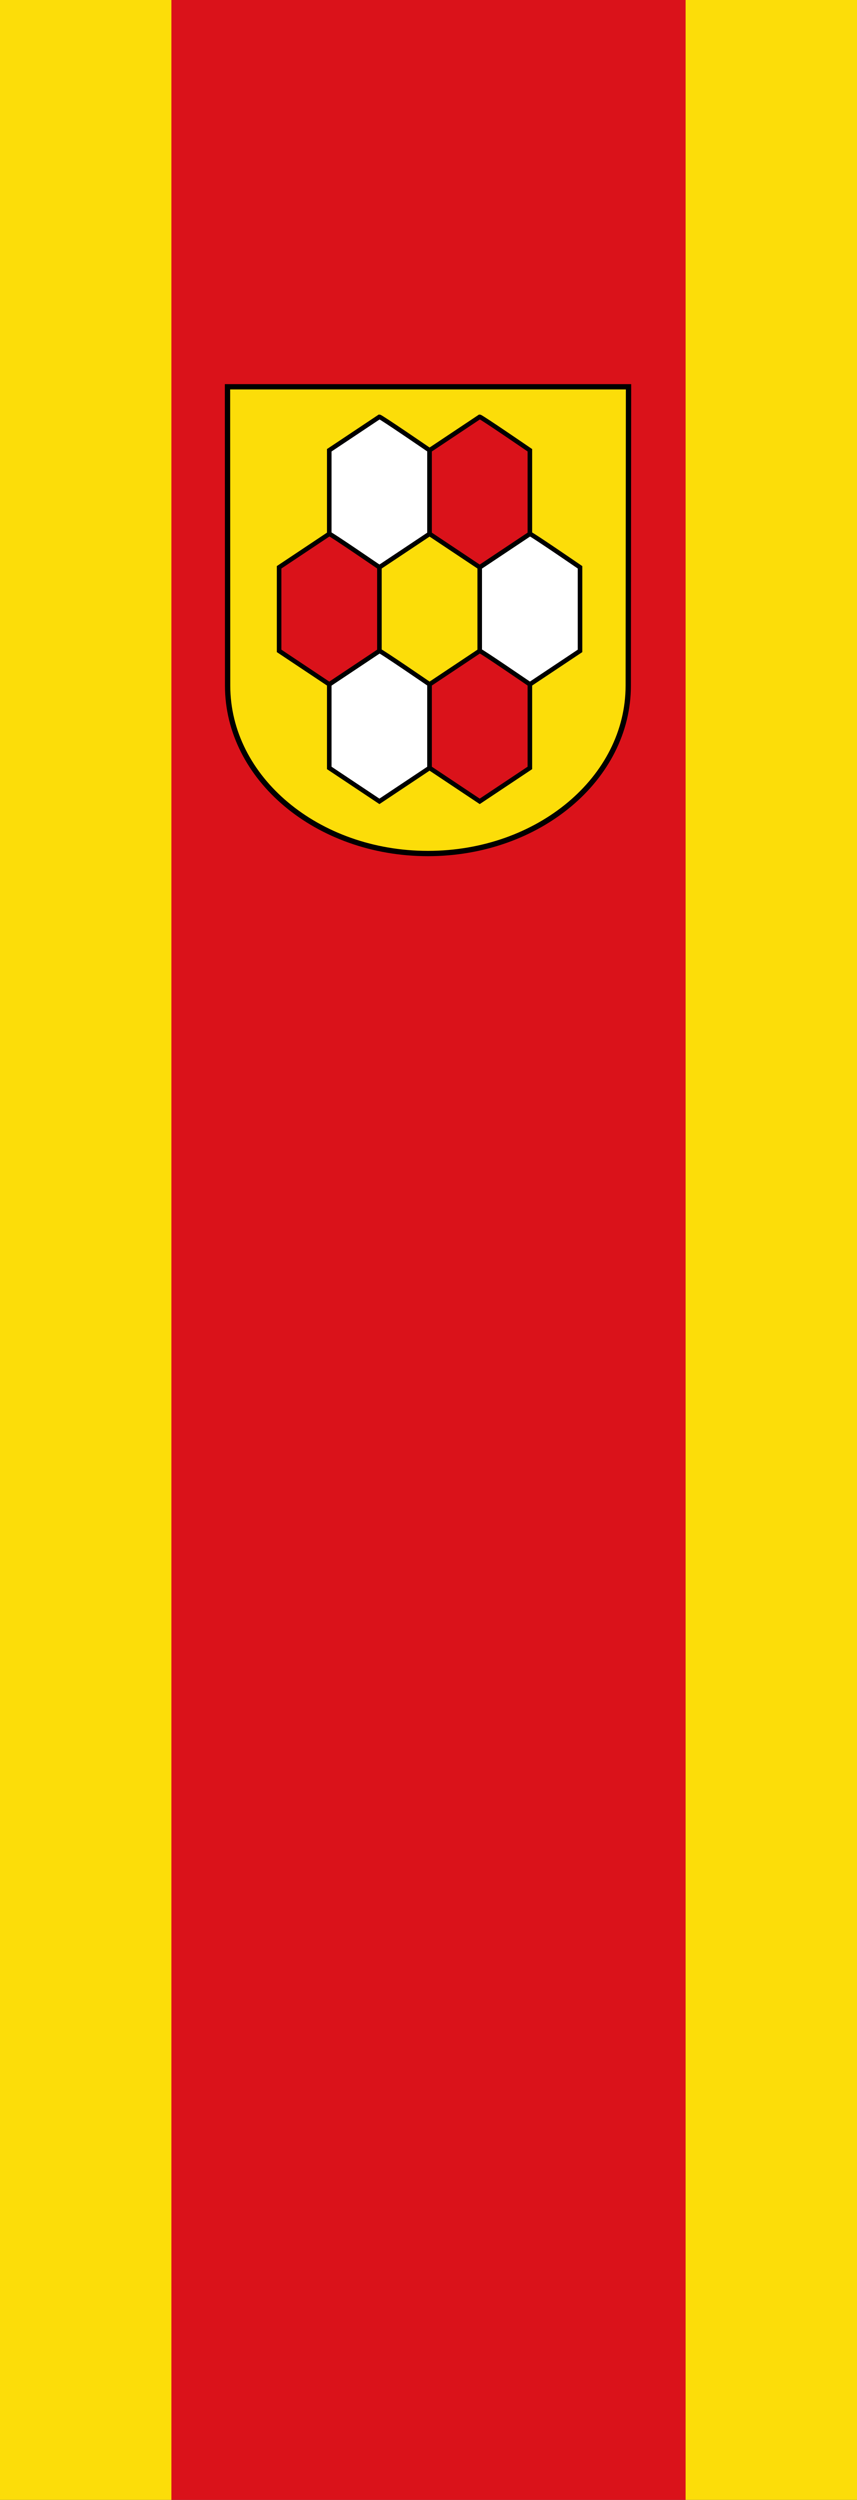
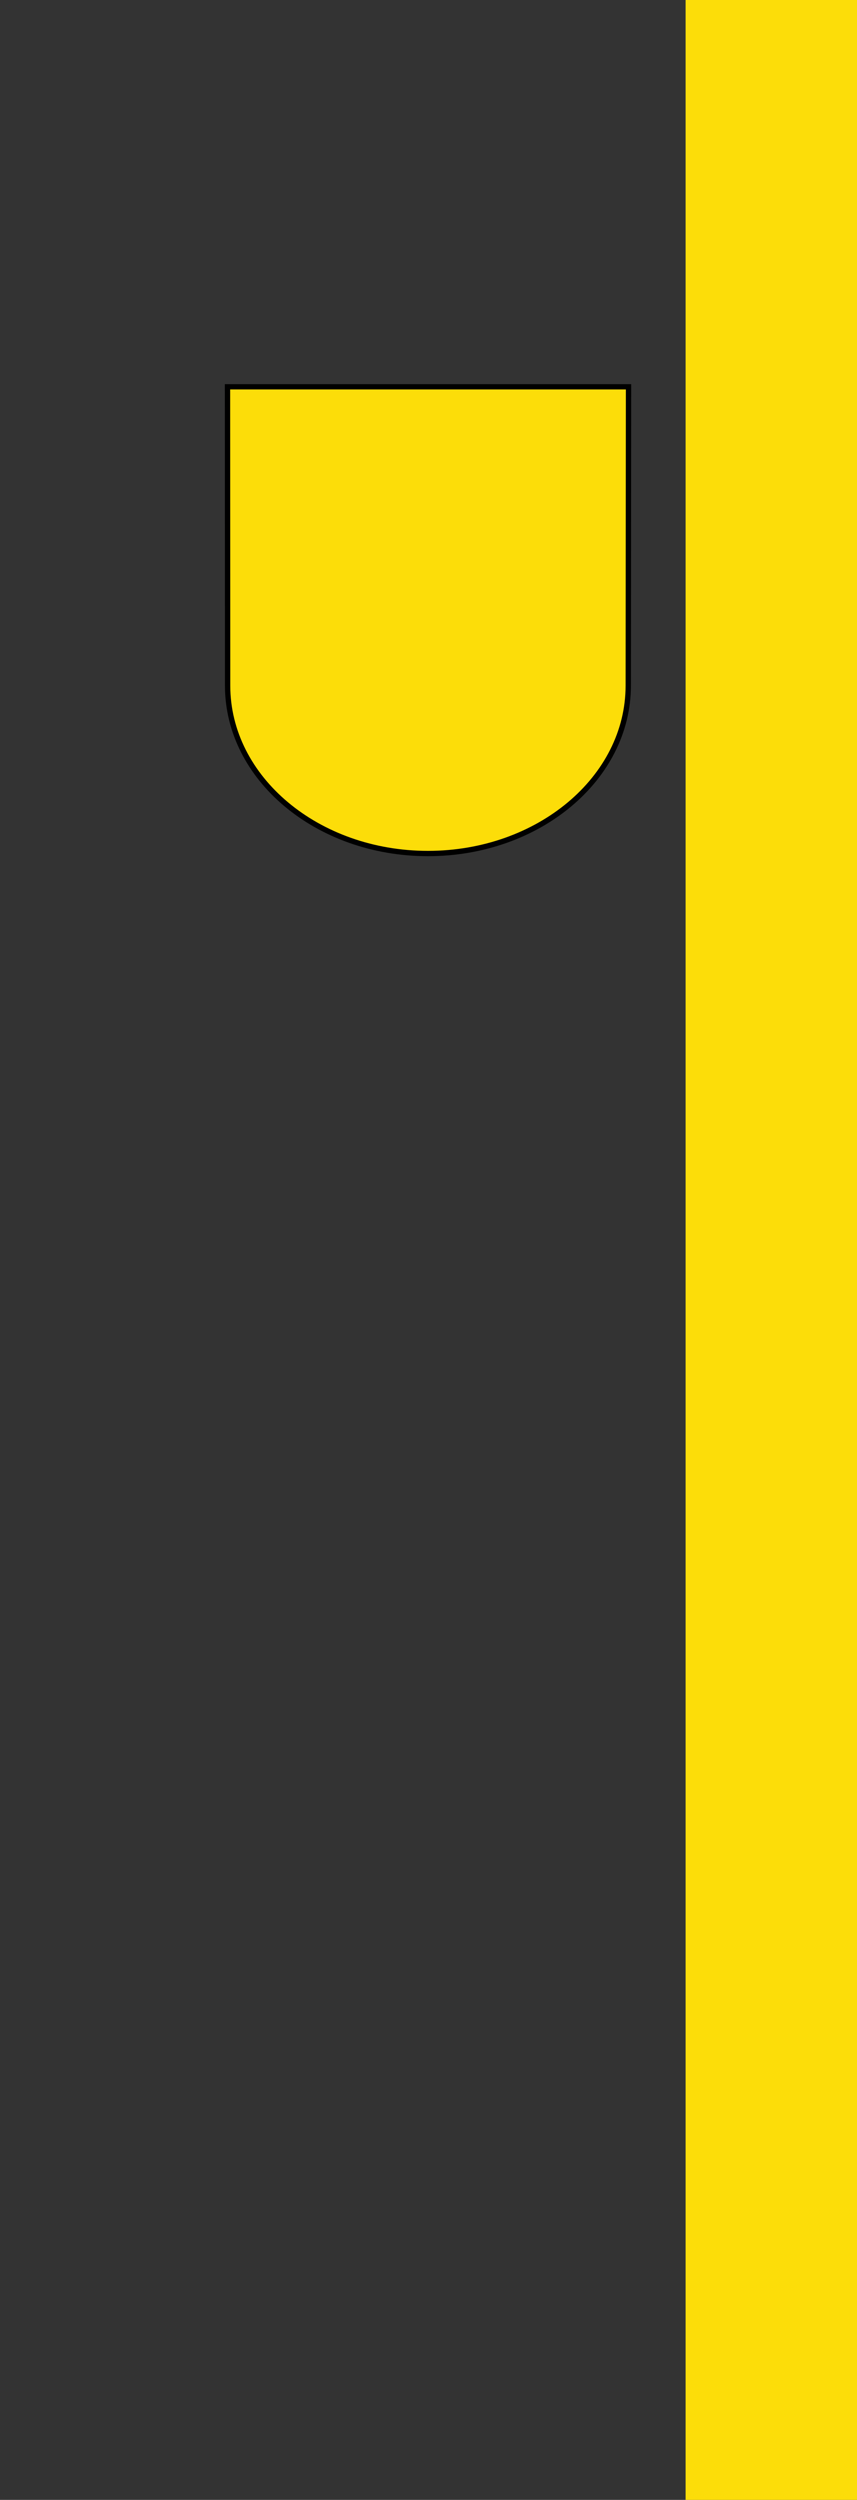
<svg xmlns="http://www.w3.org/2000/svg" xmlns:xlink="http://www.w3.org/1999/xlink" height="875" width="300" version="1.1">
  <rect width="100%" height="100%" fill="#333333" stroke="none" />
-   <rect height="875" width="60" y="0" x="3.6247E-9" fill="#fcdd09" />
  <rect height="875" width="60" y="0" x="240" fill="#fcdd09" />
-   <rect height="875" width="180" y="0" x="60" fill="#da121a" />
  <g stroke-dasharray="none" stroke-miterlimit="4" transform="matrix(0.266,0,0,0.266,78.287,69.469)">
    <path d="m5.079,247.8s0.158,392.85,0.158,393.27c0,121.93,118.1,220.88,263.62,220.88s263.62-98.95,263.62-220.88l0.36-393.27h-527.75z" stroke="#000" stroke-width="7" fill="#fcdd09" />
    <g stroke-width="5.455" transform="matrix(1.1,0,0,1.1,-26.539,-49.072)">
-       <path id="path4897" d="m270.49,445.81,0-100s-58.298-40-60-40l-60,40v100l60,40z" stroke="#000" fill="#FFF" />
      <use xlink:href="#path4897" transform="translate(-2.4924412e-6,280)" height="867" width="747" stroke="#000000" y="0" x="0" />
      <use xlink:href="#path4897" transform="translate(180,140)" height="867" width="747" stroke="#000000" y="0" x="0" />
-       <path id="path4897-7" d="m210.49,585.81,0-100s-58.298-40-60-40l-60,40v100l60,40z" stroke="#000" fill="#da121a" />
      <use xlink:href="#path4897-7" transform="translate(180,140)" height="867" width="747" stroke="#000000" y="0" x="0" />
      <use xlink:href="#path4897-7" transform="translate(180,-140)" height="867" width="747" stroke="#000000" y="0" x="0" />
    </g>
  </g>
</svg>